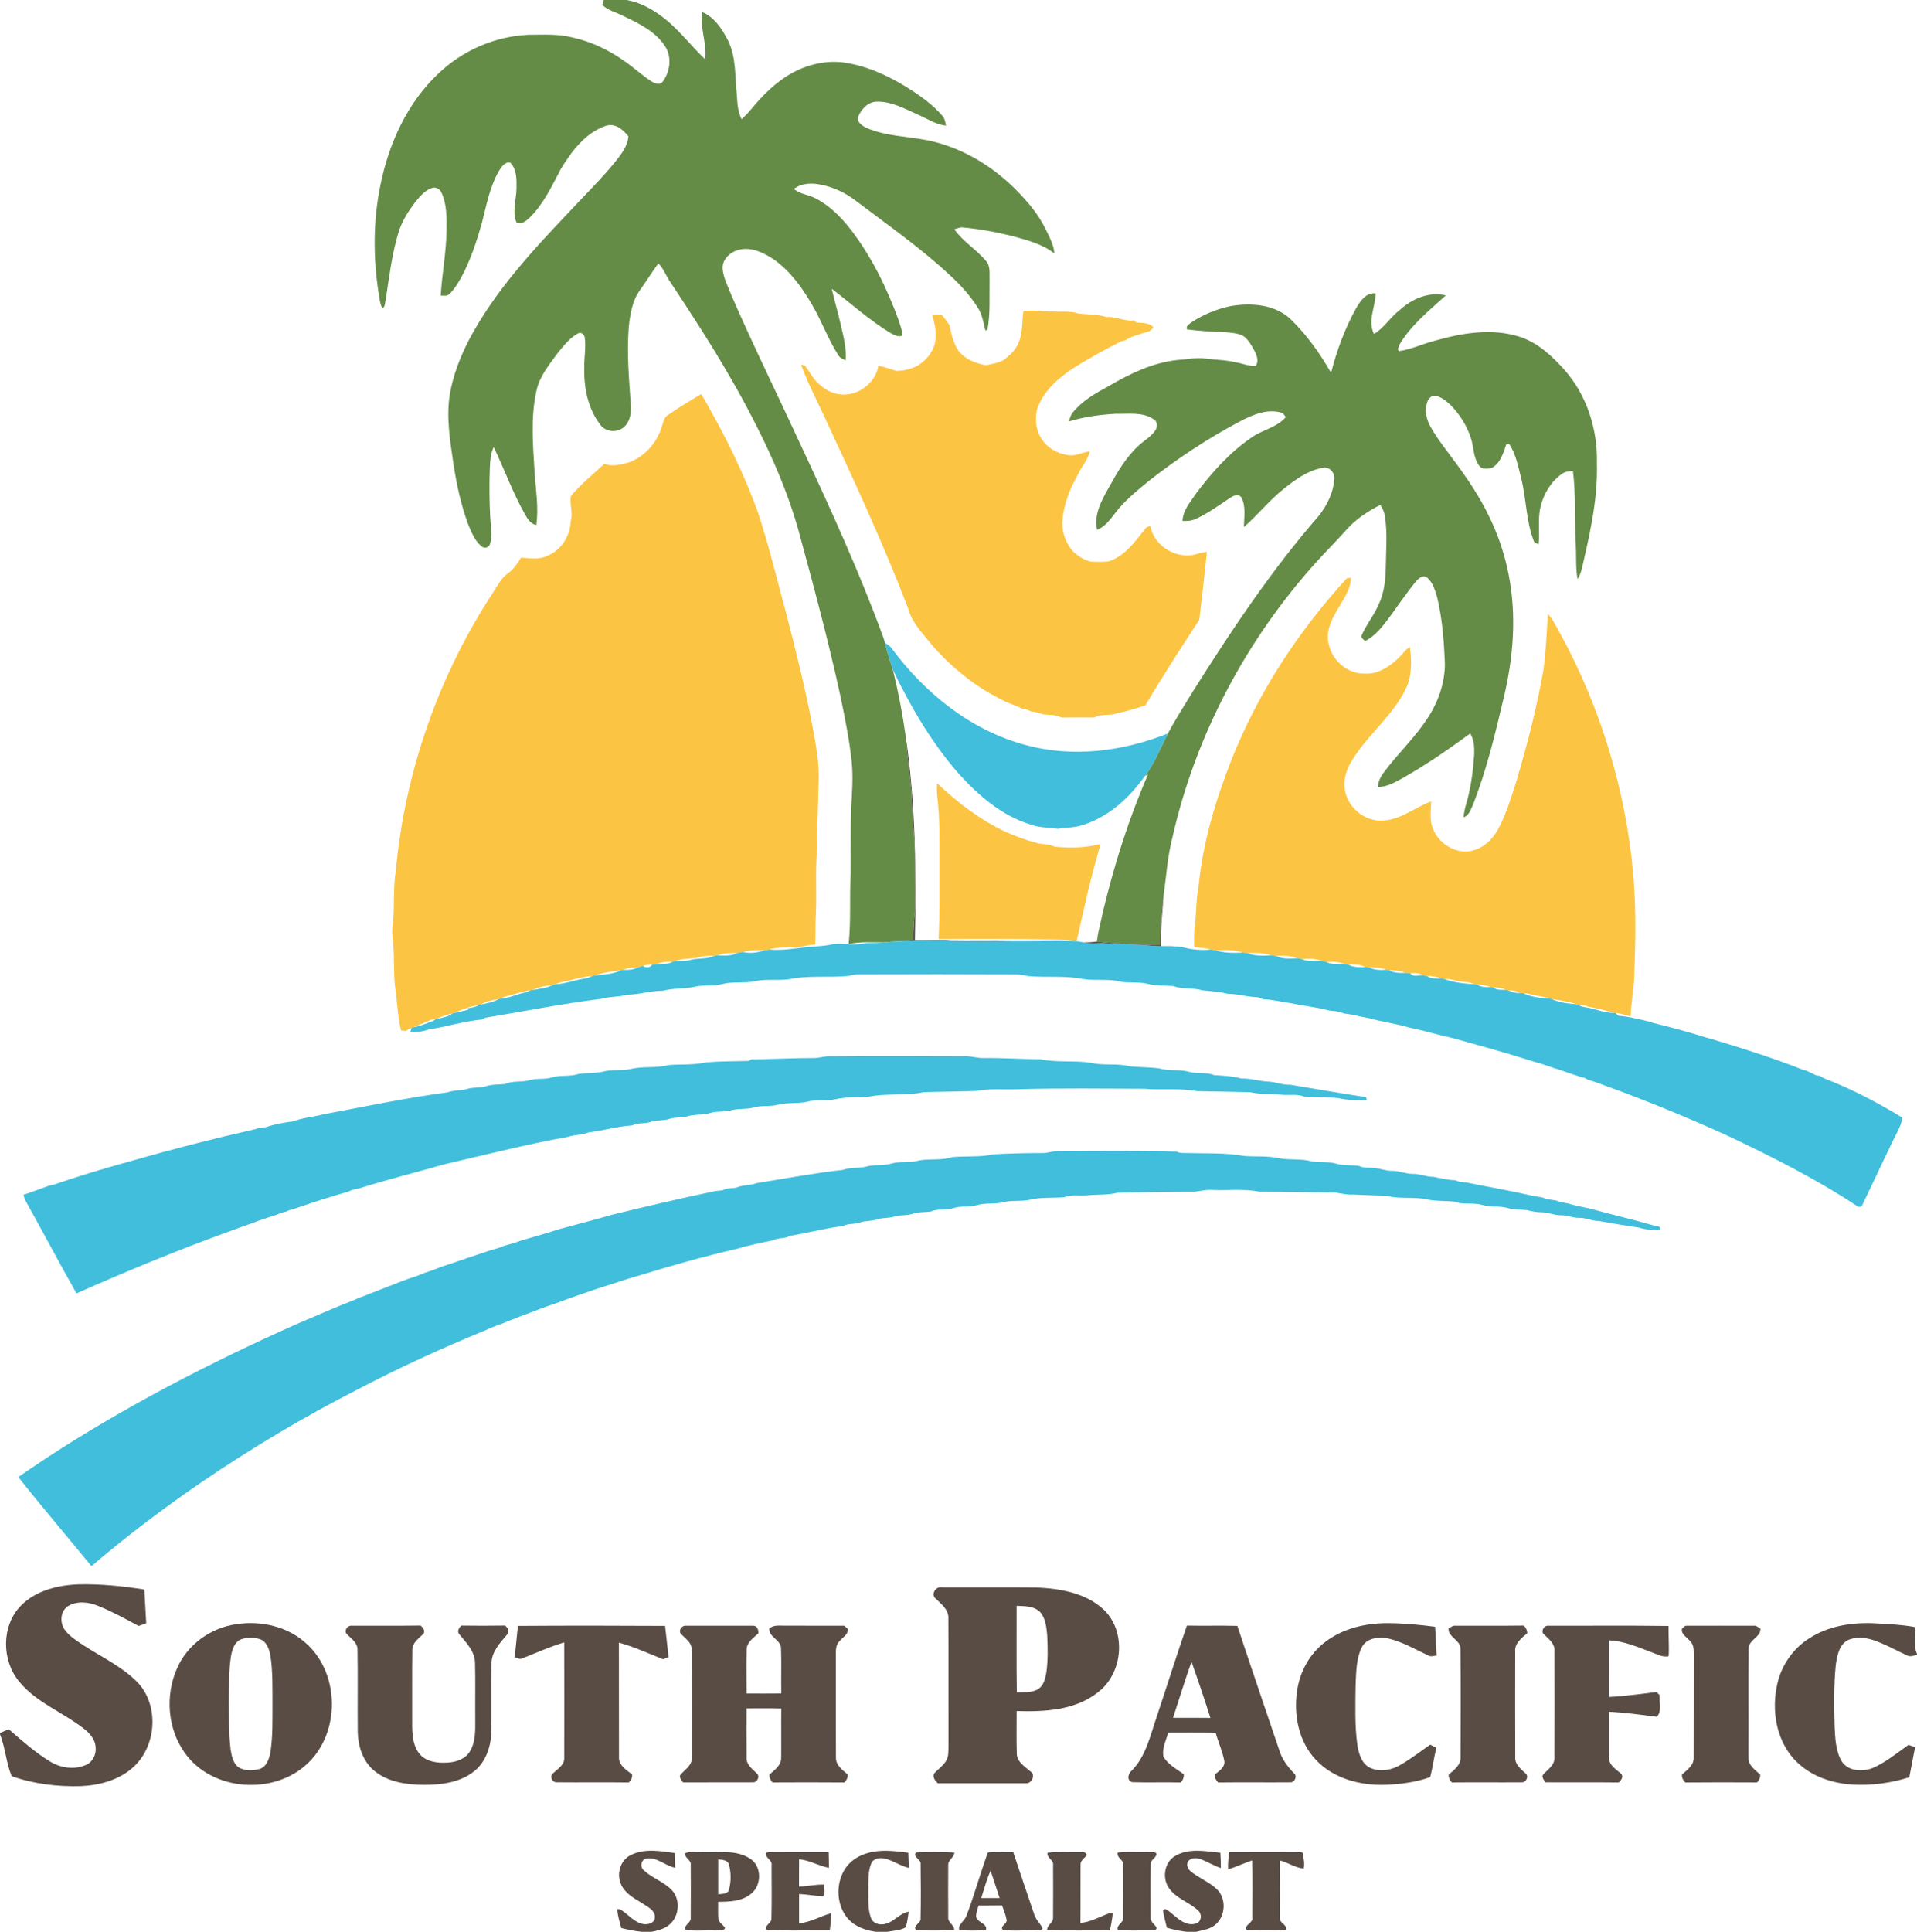
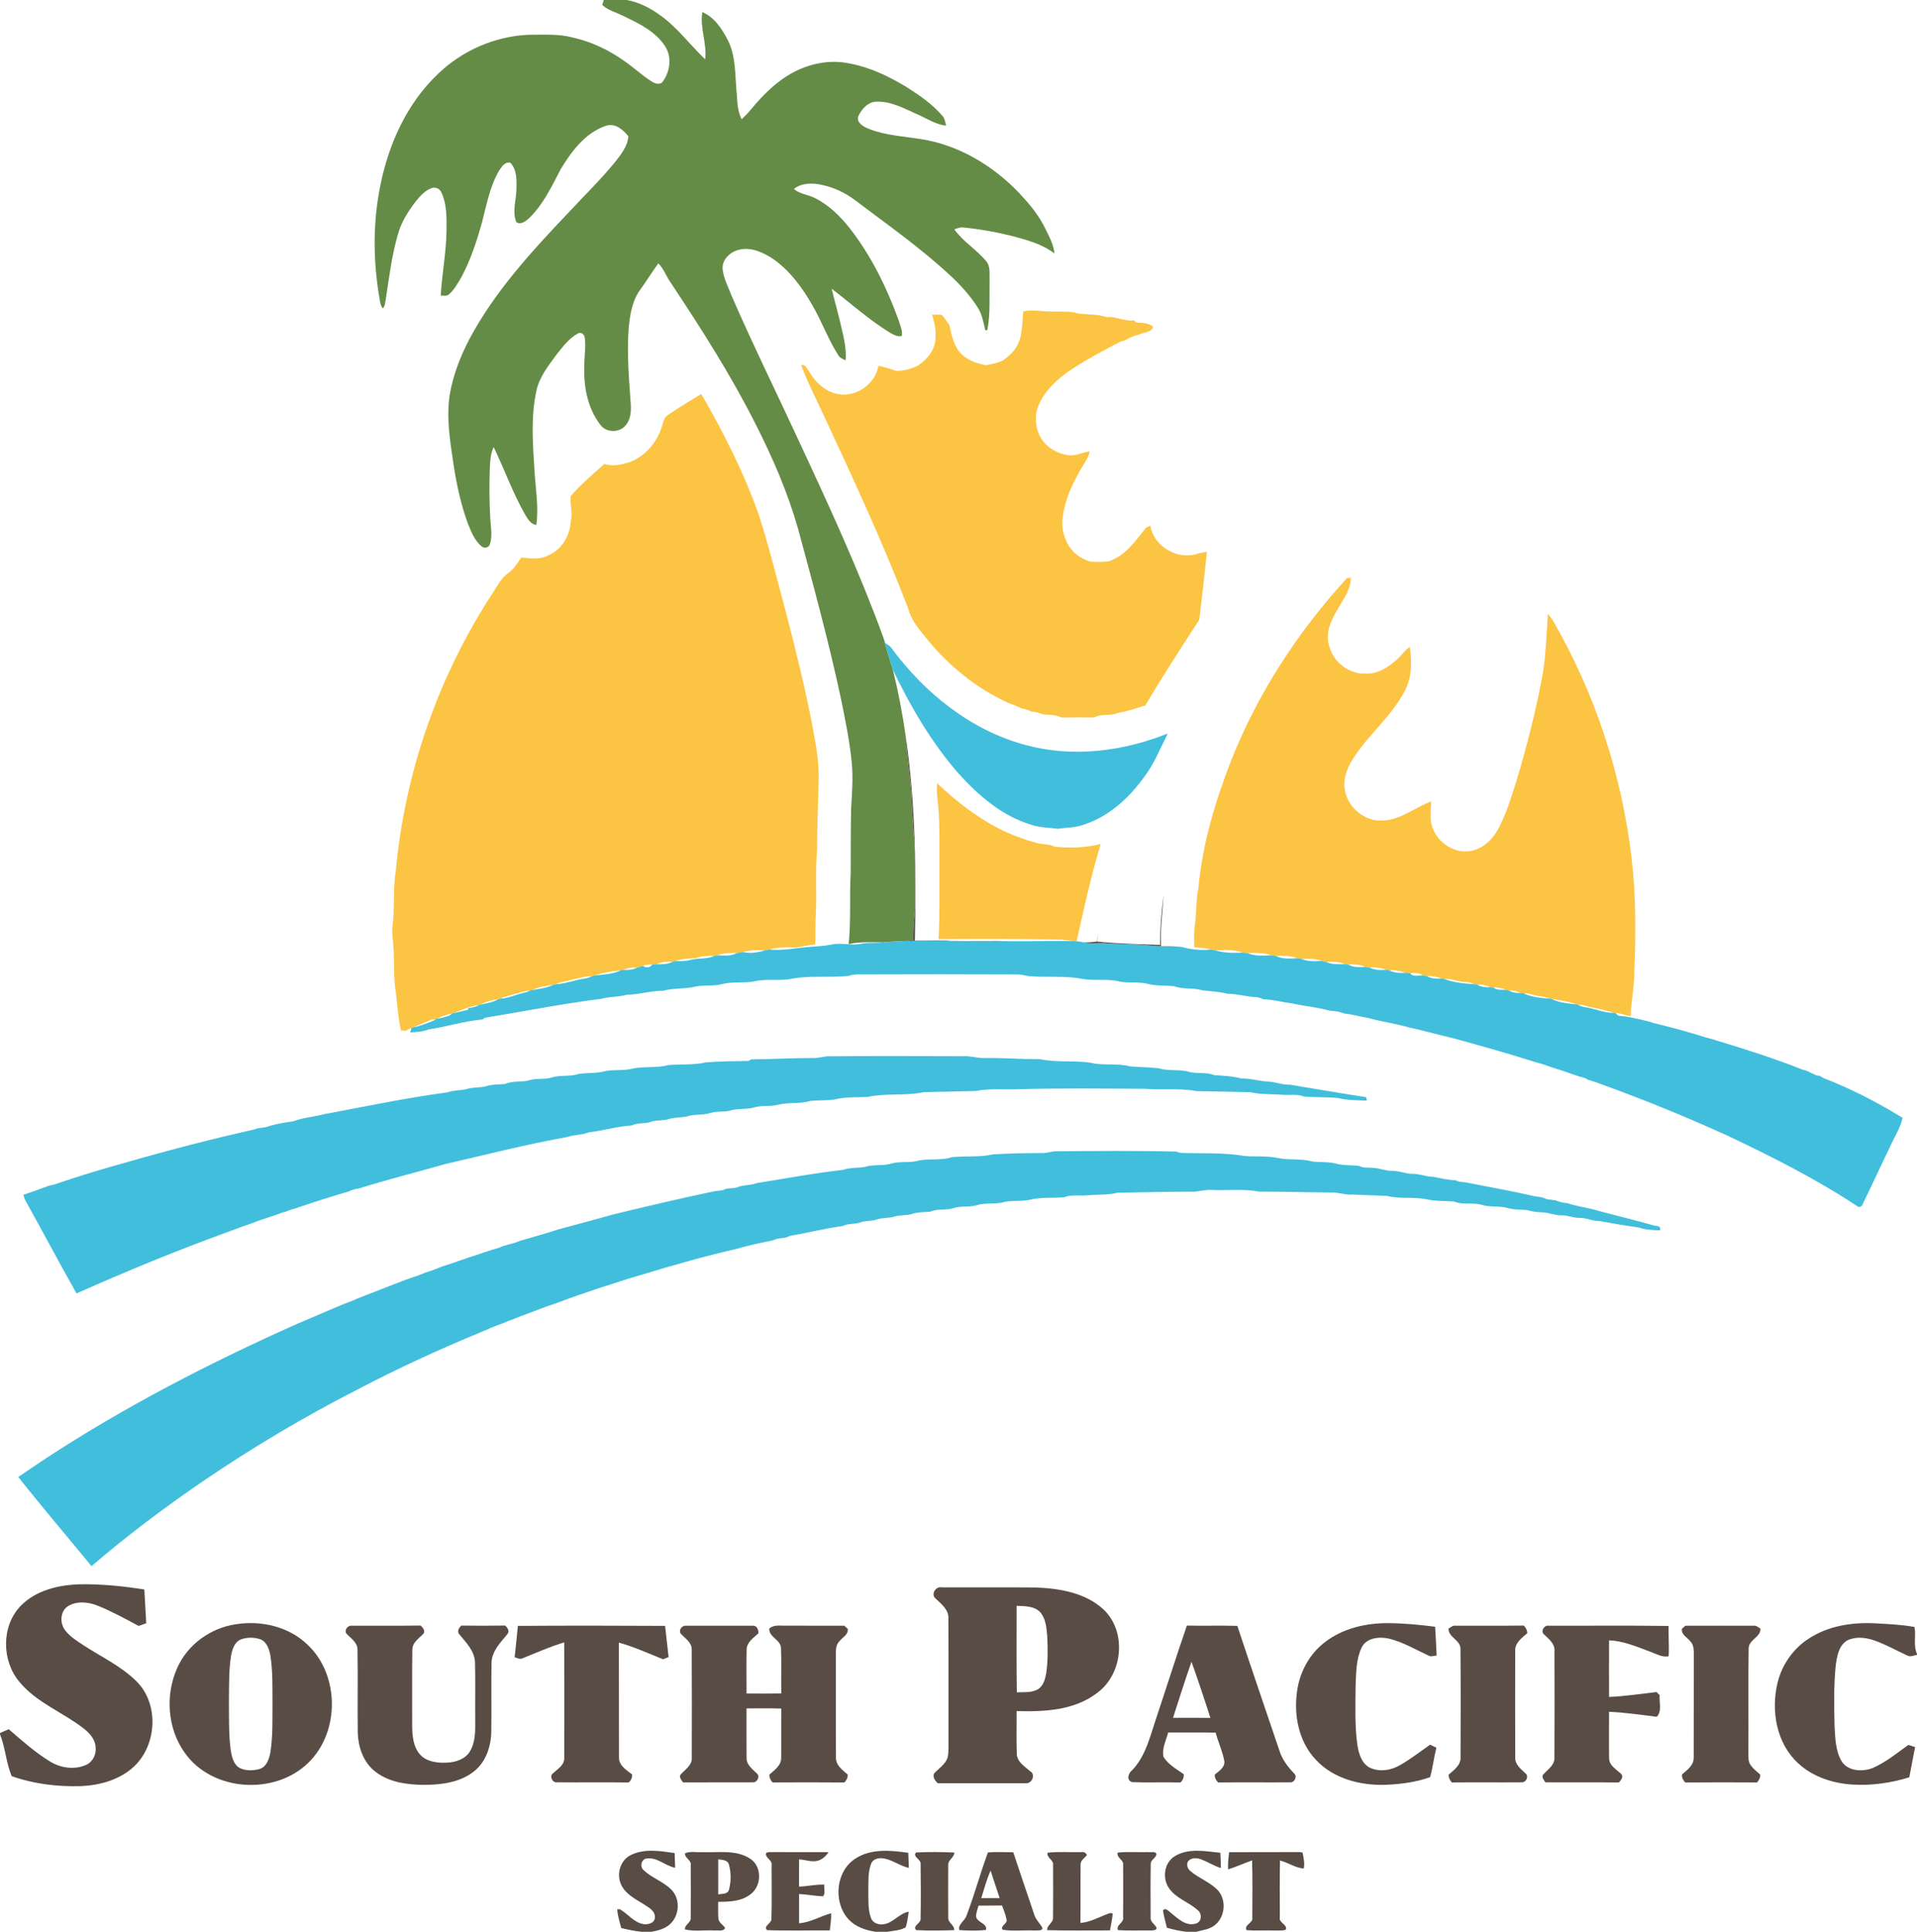
<svg xmlns="http://www.w3.org/2000/svg" width="1067pt" height="1075pt" viewBox="0 0 1067 1075" version="1.1">
  <g id="#648c46ff">
    <path fill="#648c46" opacity="1.00" d=" M 336.06 0.00 L 348.72 0.00 C 355.36 1.10 361.48 4.25 366.92 8.10 C 376.80 14.97 383.91 24.82 392.52 33.04 C 393.58 24.17 389.45 15.56 390.92 6.71 C 397.72 9.61 401.96 16.21 405.21 22.54 C 409.89 32.00 409.02 42.76 410.14 52.96 C 410.38 57.53 410.69 62.20 412.79 66.37 C 414.59 64.66 416.34 62.89 417.93 60.97 C 424.58 52.87 432.19 45.27 441.51 40.28 C 451.04 35.21 462.36 33.02 472.99 35.35 C 484.26 37.46 494.76 42.46 504.48 48.39 C 511.76 52.98 518.99 57.94 524.62 64.54 C 525.94 66.01 526.08 68.08 526.62 69.89 C 520.74 69.35 515.82 65.84 510.53 63.59 C 503.37 60.41 496.11 56.35 488.05 56.57 C 483.14 56.54 479.40 60.79 477.63 64.98 C 476.78 68.21 480.24 70.18 482.69 71.34 C 493.26 75.78 504.92 75.86 516.04 78.01 C 537.19 82.27 556.13 94.62 570.26 110.70 C 574.84 115.70 578.86 121.21 581.86 127.30 C 583.95 131.69 586.53 136.06 586.86 141.02 C 580.17 135.81 571.85 133.66 563.83 131.44 C 554.41 129.11 544.84 127.35 535.18 126.50 C 533.79 126.69 532.49 127.20 531.17 127.59 C 535.99 134.48 543.48 138.79 548.80 145.21 C 551.46 148.16 550.62 152.39 550.81 156.02 C 550.62 165.23 551.31 174.57 549.57 183.67 C 549.29 183.71 548.72 183.78 548.43 183.81 C 547.36 179.39 546.66 174.76 544.05 170.90 C 539.71 164.11 534.19 158.11 528.24 152.70 C 511.85 137.53 493.51 124.70 475.72 111.25 C 470.47 107.32 464.42 104.44 458.00 103.01 C 452.62 101.72 446.48 101.57 441.89 105.14 C 445.29 108.11 450.00 108.27 453.86 110.35 C 461.73 114.35 468.08 120.73 473.45 127.64 C 485.20 142.89 493.74 160.41 500.27 178.45 C 501.05 181.17 502.43 183.99 501.98 186.86 C 499.87 187.71 497.66 186.33 495.80 185.41 C 484.04 178.29 473.81 169.02 462.93 160.69 C 464.54 167.47 466.46 174.18 468.04 180.97 C 469.50 187.39 471.24 193.89 470.66 200.54 C 469.12 199.81 467.39 199.17 466.55 197.58 C 460.91 188.79 457.42 178.86 452.16 169.87 C 446.61 160.14 439.79 150.80 430.57 144.26 C 424.92 140.50 417.97 137.21 411.06 139.05 C 406.24 140.31 401.55 144.69 402.25 150.05 C 402.86 155.28 405.51 159.99 407.33 164.87 C 419.33 192.42 432.63 219.37 445.23 246.64 C 461.84 282.29 478.31 318.07 491.78 355.05 C 493.34 360.99 495.10 366.89 496.99 372.74 C 500.02 385.00 502.39 397.42 504.14 409.92 C 504.85 420.64 506.53 431.27 507.34 441.98 C 507.59 454.02 509.08 465.99 509.25 478.04 C 509.30 487.70 509.59 497.36 509.21 507.02 C 508.60 512.35 508.24 517.70 508.34 523.08 C 506.51 523.30 504.69 523.57 502.87 523.74 C 499.16 523.89 495.46 523.99 491.78 524.39 C 485.31 524.43 478.71 523.88 472.36 525.38 C 473.72 512.29 472.77 499.11 473.49 485.99 C 473.56 473.99 473.45 461.98 473.73 449.98 C 474.21 441.33 474.94 432.64 474.05 424.00 C 472.83 411.86 470.34 399.91 467.91 387.98 C 461.06 356.34 452.58 325.09 444.09 293.86 C 438.39 273.95 430.13 254.85 420.76 236.41 C 406.98 208.96 390.42 183.05 373.45 157.49 C 370.89 153.99 369.56 149.67 366.45 146.57 C 362.88 151.36 359.80 156.48 356.29 161.31 C 351.90 167.27 350.72 174.83 349.97 182.01 C 348.83 196.33 350.07 210.69 351.09 224.98 C 351.33 229.11 351.00 233.76 348.01 236.94 C 344.35 241.09 336.97 240.74 333.91 236.06 C 327.04 227.00 324.82 215.15 325.22 203.99 C 325.10 198.67 326.22 193.34 325.49 188.04 C 325.35 186.11 323.32 184.45 321.51 185.66 C 316.74 188.31 313.38 192.81 310.02 196.98 C 305.45 203.28 300.24 209.55 298.60 217.36 C 295.25 232.29 296.64 247.74 297.56 262.86 C 298.17 272.60 299.91 282.43 298.50 292.16 C 295.52 291.61 293.81 289.03 292.41 286.59 C 285.49 274.50 280.81 261.33 274.80 248.80 C 273.09 252.28 272.82 256.20 272.66 260.02 C 272.29 269.35 272.36 278.70 272.86 288.02 C 273.09 292.90 274.22 297.99 272.71 302.75 C 272.16 304.82 269.51 305.38 268.01 304.01 C 264.14 300.82 262.31 295.93 260.45 291.44 C 256.58 280.86 254.17 269.80 252.47 258.69 C 250.58 245.86 248.34 232.80 250.29 219.84 C 252.08 209.11 256.04 198.84 261.00 189.19 C 275.23 162.30 296.04 139.74 316.86 117.85 C 325.32 108.69 334.34 100.02 342.21 90.33 C 345.60 86.06 349.28 81.52 349.75 75.86 C 346.70 72.07 342.18 68.15 336.93 70.11 C 325.65 74.06 318.07 84.30 312.09 94.14 C 307.07 103.73 302.39 113.83 294.47 121.43 C 292.60 123.09 289.86 125.34 287.35 123.57 C 285.00 117.64 287.36 111.15 287.46 105.02 C 287.53 100.08 287.76 94.28 283.98 90.51 C 281.03 89.93 279.18 92.85 277.79 94.96 C 272.60 103.87 270.78 114.15 268.22 123.99 C 265.29 134.46 261.85 144.89 256.68 154.49 C 254.70 157.80 252.78 161.30 249.84 163.86 C 248.59 164.99 246.79 164.38 245.29 164.51 C 246.01 152.31 248.43 140.23 248.53 127.98 C 248.58 120.98 248.76 113.58 245.67 107.12 C 244.81 104.92 242.21 103.82 240.03 104.75 C 236.39 106.13 233.77 109.21 231.37 112.13 C 227.18 117.60 223.37 123.55 221.53 130.26 C 217.99 142.21 216.58 154.65 214.66 166.93 C 214.22 168.48 214.47 170.54 212.98 171.57 C 211.22 169.13 211.39 165.84 210.71 162.99 C 207.66 143.11 207.65 122.66 211.76 102.93 C 216.41 79.89 226.63 57.27 243.95 40.98 C 257.34 28.10 275.43 20.23 294.00 19.36 C 302.32 19.35 310.80 18.75 318.93 20.92 C 329.12 23.18 338.70 27.74 347.20 33.75 C 352.50 37.33 357.15 41.79 362.54 45.24 C 364.45 46.52 367.55 47.61 369.06 45.17 C 373.00 39.65 374.06 31.67 370.21 25.80 C 364.92 17.50 355.67 13.07 347.08 8.96 C 343.14 6.91 338.53 5.89 335.24 2.76 C 335.47 1.83 335.75 0.91 336.06 0.00 Z" />
-     <path fill="#648c46" opacity="1.00" d=" M 754.70 171.74 C 757.07 167.66 760.27 162.63 765.73 163.28 C 765.52 170.78 761.13 178.55 764.76 185.87 C 770.51 182.38 773.99 176.36 779.32 172.33 C 786.09 166.17 795.54 162.17 804.75 164.39 C 795.47 172.81 785.38 180.88 778.92 191.82 C 778.60 192.85 777.29 194.96 779.02 195.37 C 785.66 194.29 791.84 191.41 798.33 189.69 C 813.53 185.35 830.03 182.51 845.47 187.29 C 855.80 190.49 863.88 198.13 870.94 206.00 C 883.37 220.15 889.36 239.27 888.84 257.97 C 889.37 276.61 885.40 294.98 881.24 313.04 C 880.55 316.23 879.87 319.50 878.04 322.26 C 876.84 315.23 877.55 308.08 876.92 301.00 C 876.42 288.03 877.11 275.00 875.49 262.08 C 873.42 262.28 871.23 262.34 869.50 263.63 C 863.27 267.89 859.16 274.80 857.45 282.07 C 855.76 288.90 857.22 295.96 856.36 302.88 C 855.77 302.60 854.58 302.02 853.98 301.74 C 849.33 290.41 849.66 277.82 846.66 266.05 C 844.99 259.57 843.77 252.71 840.01 247.04 C 839.61 247.10 838.81 247.21 838.41 247.26 C 836.75 252.04 835.27 257.53 830.56 260.27 C 828.22 260.99 824.78 261.41 823.23 259.04 C 819.99 254.67 820.36 248.92 818.75 243.94 C 816.47 236.83 812.35 230.31 807.04 225.06 C 804.73 223.02 802.18 220.81 799.04 220.33 C 796.31 219.80 794.49 222.57 794.09 224.91 C 792.82 229.43 794.30 234.16 796.57 238.10 C 800.30 244.61 805.05 250.45 809.46 256.49 C 816.89 266.46 823.86 276.85 829.21 288.10 C 835.58 301.24 839.65 315.47 841.30 329.97 C 843.70 350.26 841.34 370.85 836.42 390.60 C 831.95 409.63 827.25 428.69 820.22 446.95 C 818.83 449.84 818.00 453.70 814.58 454.84 C 814.89 452.25 815.37 449.68 816.12 447.19 C 818.76 438.33 819.89 429.10 820.53 419.90 C 820.70 415.89 820.45 411.67 818.34 408.15 C 806.28 416.98 793.95 425.48 780.96 432.88 C 776.58 435.23 772.11 438.01 766.96 437.90 C 767.08 433.17 770.46 429.62 773.15 426.07 C 780.27 417.23 788.41 409.18 794.60 399.61 C 800.56 390.58 804.28 379.92 804.23 369.04 C 803.70 356.67 802.80 344.22 799.86 332.16 C 798.70 328.43 797.57 324.28 794.54 321.60 C 792.12 319.42 789.38 321.97 787.83 323.87 C 783.01 329.84 778.71 336.21 774.16 342.38 C 770.16 347.83 766.00 353.55 759.86 356.73 C 758.89 355.73 756.97 354.85 758.06 353.21 C 760.52 347.53 764.58 342.70 767.06 337.01 C 770.47 330.22 771.29 322.52 771.33 315.03 C 771.50 305.68 772.30 296.25 770.81 286.97 C 770.50 284.78 769.43 282.82 768.34 280.95 C 761.43 284.48 754.78 288.74 749.60 294.60 C 744.28 300.63 738.53 306.24 733.17 312.22 C 693.71 355.76 665.19 409.38 652.39 466.80 C 649.78 476.98 649.18 487.50 647.70 497.87 C 646.42 507.12 645.68 516.47 645.77 525.82 C 634.05 525.35 622.33 525.20 610.65 523.93 C 610.77 522.59 610.92 521.25 611.09 519.93 C 617.57 489.50 626.59 459.55 638.94 430.98 L 637.29 431.75 C 642.34 425.14 645.36 417.34 649.11 410.00 C 653.52 401.29 658.92 393.13 663.95 384.78 C 685.34 350.85 707.65 317.31 734.05 287.03 C 738.60 281.27 742.05 274.30 742.67 266.92 C 743.25 263.20 739.94 259.35 736.06 260.38 C 727.97 261.83 721.09 266.80 714.81 271.82 C 706.60 278.22 700.16 286.53 692.31 293.30 C 692.46 287.89 693.55 282.04 691.03 276.98 C 689.61 274.65 686.60 275.72 684.82 276.95 C 678.64 281.07 672.59 285.48 665.83 288.63 C 663.46 289.84 660.78 289.96 658.18 289.87 C 658.43 283.92 662.59 279.33 665.73 274.62 C 674.48 262.95 684.39 251.83 696.50 243.54 C 702.57 239.13 710.67 237.98 715.70 232.08 C 715.27 231.53 714.42 230.43 714.00 229.89 C 705.97 227.06 697.65 230.65 690.52 234.30 C 672.36 243.87 655.18 255.25 639.06 267.93 C 632.52 273.35 625.80 278.73 620.65 285.56 C 617.86 289.15 615.06 293.10 610.66 294.82 C 608.67 286.40 613.18 278.39 617.17 271.30 C 621.82 262.90 626.72 254.38 633.88 247.84 C 636.97 244.95 640.94 242.91 643.21 239.22 C 644.34 237.30 644.19 234.21 641.92 233.19 C 635.73 229.08 628.01 230.48 621.02 230.25 C 612.22 230.77 603.42 231.93 594.98 234.51 C 595.48 232.71 595.97 230.83 597.23 229.39 C 602.47 222.96 609.81 218.82 616.98 214.92 C 628.73 208.05 641.33 201.90 655.02 200.37 C 660.29 200.05 665.56 198.85 670.85 199.53 C 676.55 200.27 682.35 200.28 687.96 201.66 C 691.64 202.24 695.22 203.98 699.02 203.51 C 700.66 201.07 699.62 197.96 698.41 195.58 C 696.85 192.61 695.16 189.55 692.58 187.34 C 689.45 185.33 685.58 185.21 681.99 184.86 C 674.86 184.54 667.69 184.28 660.63 183.26 C 659.96 181.36 662.08 180.28 663.29 179.29 C 669.87 174.93 677.34 171.94 685.05 170.30 C 696.49 168.40 709.51 169.30 718.38 177.62 C 727.34 186.34 734.67 196.65 740.87 207.48 C 744.04 195.08 748.50 182.95 754.70 171.74 Z" />
  </g>
  <g id="#fcc443ff">
    <path fill="#fcc443" opacity="1.00" d=" M 569.59 173.22 C 575.05 172.14 580.59 173.52 586.09 173.33 C 590.74 173.65 595.53 172.90 600.03 174.45 C 605.37 175.07 610.81 174.79 615.98 176.46 C 621.21 175.94 625.87 178.99 631.12 178.27 C 631.45 178.57 632.11 179.17 632.44 179.47 C 635.73 179.72 639.30 179.52 641.90 181.92 C 640.56 185.29 636.72 184.64 634.07 186.17 C 631.28 186.80 628.54 187.85 626.17 189.46 C 625.63 189.58 624.57 189.81 624.04 189.93 C 614.85 194.58 605.80 199.55 597.09 205.06 C 588.75 210.63 580.64 217.75 577.33 227.53 C 575.52 234.24 576.97 242.04 581.97 247.07 C 585.35 250.62 590.05 252.71 594.88 253.32 C 598.95 253.86 602.61 251.60 606.58 251.18 C 605.48 255.95 602.02 259.62 600.01 263.98 C 595.29 272.26 591.72 281.39 591.26 290.99 C 591.28 297.00 593.56 303.00 597.73 307.36 C 600.45 309.73 603.58 311.64 607.10 312.52 C 610.38 312.68 613.69 312.77 616.96 312.41 C 626.31 309.44 632.05 300.95 637.86 293.64 C 638.47 293.36 639.68 292.80 640.29 292.52 C 642.07 304.20 655.90 312.08 666.91 308.01 C 668.50 307.63 670.12 307.32 671.76 307.09 C 670.47 319.71 669.03 332.36 667.51 344.90 C 657.26 360.63 647.02 376.40 637.47 392.57 C 632.39 394.12 627.36 395.85 622.13 396.76 C 617.99 398.56 613.09 396.91 609.08 399.27 C 602.98 399.23 596.89 399.18 590.80 399.29 C 587.76 397.68 584.26 397.80 580.94 397.58 C 578.63 396.87 576.36 395.98 573.90 395.92 C 572.27 395.07 570.52 394.45 568.70 394.24 C 566.15 393.01 563.54 391.93 560.87 391.00 C 552.15 386.90 543.81 381.93 536.35 375.81 C 528.51 369.60 521.42 362.54 515.24 354.69 C 511.17 349.79 506.98 344.75 505.43 338.42 C 491.45 301.95 474.93 266.53 458.49 231.12 C 454.18 221.80 449.37 212.64 445.88 202.98 C 446.42 203.08 447.50 203.28 448.03 203.38 C 450.02 206.12 451.66 209.10 453.84 211.71 C 457.53 215.80 462.43 219.08 468.04 219.51 C 477.67 220.48 487.37 213.08 488.94 203.53 C 492.32 204.27 495.64 205.30 498.92 206.40 C 503.04 206.39 507.15 205.34 510.83 203.49 C 516.40 199.89 521.08 193.87 520.70 186.94 C 521.04 182.88 519.87 178.99 518.82 175.12 C 520.54 175.11 522.28 175.04 524.02 175.19 C 525.80 176.69 526.80 178.97 528.39 180.70 C 529.43 185.84 530.63 191.03 533.64 195.43 C 537.45 200.07 543.21 202.30 548.98 203.26 C 552.22 202.49 555.60 202.02 558.56 200.37 C 561.39 198.23 564.19 195.86 565.94 192.71 C 569.36 186.81 568.72 179.75 569.59 173.22 Z" />
    <path fill="#fcc443" opacity="1.00" d=" M 371.98 230.80 C 377.92 226.71 384.12 222.97 390.32 219.27 C 402.70 240.54 413.86 262.63 422.11 285.85 C 428.11 304.01 432.50 322.65 437.54 341.10 C 443.00 361.95 448.12 382.90 452.21 404.07 C 454.04 413.95 455.95 423.92 455.68 434.02 C 455.28 447.02 454.83 460.03 454.78 473.04 C 453.68 484.66 454.62 496.36 454.11 508.01 C 453.77 513.86 453.96 519.72 453.76 525.57 C 450.18 525.82 446.70 526.72 443.18 527.32 C 438.14 527.13 432.97 526.91 428.09 528.39 C 427.24 528.55 426.41 528.73 425.58 528.91 C 421.52 528.43 417.42 528.73 413.48 529.77 C 412.35 530.01 411.20 530.21 410.07 530.38 C 406.41 530.21 402.68 530.36 399.19 531.59 C 398.77 531.69 397.92 531.89 397.50 531.98 C 394.22 531.78 390.87 531.87 387.77 533.08 C 383.76 533.58 379.58 533.28 375.76 534.82 C 375.42 534.92 374.74 535.11 374.41 535.20 C 371.36 535.06 368.25 535.23 365.46 536.56 C 364.86 536.62 363.65 536.73 363.04 536.78 C 361.29 536.68 359.51 536.80 357.88 537.48 C 356.76 537.84 355.63 538.19 354.52 538.55 C 351.89 538.20 349.29 538.66 346.89 539.71 C 346.58 539.76 345.98 539.86 345.67 539.91 C 340.76 540.52 335.72 541.17 331.06 542.84 C 330.69 542.93 329.96 543.11 329.59 543.20 C 325.66 543.20 321.92 544.53 318.09 545.26 C 315.19 546.13 312.05 546.25 309.34 547.70 C 308.99 547.79 308.29 547.98 307.93 548.07 C 304.04 548.57 299.96 549.06 296.44 550.90 C 296.13 550.95 295.52 551.04 295.21 551.09 C 291.60 551.47 288.18 552.73 284.69 553.65 C 282.74 554.35 280.48 554.34 278.85 555.76 C 278.53 555.81 277.89 555.90 277.57 555.95 C 274.18 556.51 270.59 557.06 267.68 559.03 C 267.42 559.08 266.88 559.19 266.61 559.24 C 261.73 559.91 257.13 561.89 252.59 563.71 C 252.39 563.76 252.00 563.86 251.80 563.91 C 248.83 564.59 245.90 565.51 243.18 566.90 C 243.00 566.98 242.64 567.14 242.46 567.22 C 241.82 567.27 240.55 567.38 239.91 567.43 C 237.21 568.73 234.46 569.90 231.66 570.95 C 231.31 571.12 230.61 571.45 230.27 571.62 C 229.96 571.73 229.35 571.95 229.05 572.06 C 227.93 572.43 226.89 572.96 225.94 573.66 C 225.03 573.60 224.12 573.51 223.21 573.41 C 221.28 565.44 221.13 557.12 219.88 549.02 C 218.89 540.00 219.71 530.88 218.52 521.89 C 218.12 518.60 218.40 515.29 218.84 512.03 C 219.61 502.87 218.81 493.59 220.32 484.48 C 225.38 429.46 244.18 375.73 274.54 329.55 C 276.97 325.76 279.07 321.53 282.89 318.90 C 285.96 316.67 288.04 313.44 290.06 310.30 C 294.96 310.63 300.22 311.59 304.79 309.24 C 312.43 306.09 317.37 298.21 317.66 290.05 C 319.00 285.39 317.00 280.61 317.71 276.02 C 323.33 269.48 330.01 263.90 336.40 258.13 C 340.81 259.74 345.43 258.64 349.79 257.39 C 359.19 254.15 366.24 245.68 368.74 236.17 C 369.33 234.13 369.99 231.92 371.98 230.80 Z" />
    <path fill="#fcc443" opacity="1.00" d=" M 749.69 321.73 C 750.23 321.67 751.33 321.55 751.88 321.50 C 751.94 328.04 747.67 333.38 744.65 338.84 C 741.06 344.77 737.51 352.03 739.73 359.05 C 741.73 368.10 750.74 375.30 760.07 374.85 C 767.15 375.19 773.44 370.92 778.35 366.22 C 780.54 364.25 782.07 361.50 784.71 360.07 C 785.85 367.88 785.94 376.32 782.33 383.56 C 774.63 399.35 759.71 409.99 751.28 425.30 C 749.27 429.21 747.93 433.61 748.34 438.04 C 749.16 448.64 759.33 457.52 769.98 456.60 C 779.87 456.10 787.64 449.24 796.58 445.96 C 796.52 449.30 796.12 452.64 796.34 455.99 C 797.17 467.21 809.18 476.41 820.22 473.16 C 826.92 471.27 831.86 465.82 834.74 459.67 C 838.74 451.83 841.23 443.35 843.94 435.00 C 850.01 414.65 855.30 394.03 859.02 373.11 C 860.46 362.67 860.88 352.15 861.52 341.64 C 862.43 342.66 863.34 343.71 864.10 344.88 C 887.73 385.61 902.83 431.28 908.19 478.05 C 910.62 498.60 910.51 519.39 909.69 540.05 C 909.73 548.63 907.93 557.06 907.54 565.62 C 904.77 564.88 902.06 563.86 899.18 563.72 L 898.41 563.64 C 893.69 562.24 888.88 561.02 884.02 560.22 C 882.21 559.39 880.21 559.12 878.25 559.13 C 878.07 559.07 877.71 558.94 877.53 558.88 C 873.06 557.27 868.26 556.66 863.59 555.86 C 863.29 555.83 862.68 555.77 862.37 555.74 C 859.51 554.28 856.22 554.54 853.22 553.61 C 851.51 553.09 849.75 552.73 847.98 552.72 C 847.34 552.66 846.73 552.61 846.13 552.57 C 844.16 551.43 841.91 551.08 839.67 551.19 C 839.33 551.09 838.64 550.89 838.30 550.79 C 836.01 549.86 833.56 549.44 831.10 549.46 C 830.72 549.44 829.95 549.39 829.57 549.36 C 827.26 548.30 824.76 547.72 822.22 547.93 C 821.84 547.87 821.06 547.77 820.68 547.71 C 819.20 547.14 817.70 546.50 816.10 546.49 C 811.96 546.56 808.13 544.47 803.97 544.82 C 803.56 544.74 802.75 544.60 802.34 544.52 C 799.76 543.53 797.00 543.03 794.24 543.16 C 793.64 543.07 792.46 542.89 791.87 542.80 C 789.90 541.25 787.27 541.39 784.93 541.58 C 784.28 541.53 782.98 541.41 782.33 541.36 C 779.44 540.29 776.37 539.68 773.29 539.97 C 772.90 539.89 772.14 539.73 771.76 539.65 C 768.71 538.53 765.45 538.21 762.22 538.36 C 761.41 538.27 760.61 538.21 759.83 538.16 C 756.96 536.40 753.54 536.73 750.34 536.73 C 749.89 536.67 749.00 536.57 748.56 536.52 C 745.30 535.14 741.72 534.97 738.25 535.33 C 737.40 535.12 736.57 534.91 735.74 534.71 C 732.16 533.38 728.28 533.36 724.53 533.72 C 723.98 533.60 722.86 533.35 722.31 533.23 C 718.43 531.93 714.32 531.60 710.27 532.05 C 709.42 531.88 708.58 531.72 707.76 531.57 C 703.43 530.16 698.81 530.19 694.31 530.40 C 693.45 530.28 692.59 530.17 691.75 530.09 C 686.90 528.34 681.64 528.59 676.58 528.89 C 675.72 528.72 674.87 528.56 674.03 528.40 C 670.99 527.53 667.82 527.34 664.70 527.11 C 664.66 523.40 664.51 519.68 664.92 516.00 C 666.01 508.72 665.57 501.28 667.04 494.05 C 669.29 469.56 676.43 445.78 685.36 422.96 C 700.18 385.54 722.57 351.38 749.69 321.73 Z" />
    <path fill="#fcc443" opacity="1.00" d=" M 521.59 435.88 C 533.21 446.84 546.08 456.70 560.69 463.35 C 565.55 465.36 570.44 467.34 575.57 468.60 C 579.24 470.16 583.46 469.33 587.04 471.17 C 595.61 471.98 604.29 471.86 612.64 469.63 C 607.26 487.44 603.31 505.65 599.24 523.79 L 598.18 523.76 L 597.38 523.74 C 593.95 523.23 590.51 522.72 587.04 522.78 C 565.49 522.44 543.94 522.39 522.40 522.59 C 523.13 508.39 522.80 494.16 522.87 479.95 C 522.80 467.59 523.23 455.19 521.63 442.90 C 521.33 440.57 521.43 438.21 521.59 435.88 Z" />
  </g>
  <g id="#41bedcff">
    <path fill="#41bedc" opacity="1.00" d=" M 491.78 355.05 C 492.12 356.00 492.47 356.96 492.82 357.92 C 494.03 358.64 495.31 359.37 496.14 360.56 C 514.64 385.69 540.48 406.53 571.01 414.62 C 597.06 421.70 625.07 418.15 649.88 408.19 L 649.11 410.00 C 645.36 417.34 642.34 425.14 637.29 431.75 C 628.79 443.78 617.30 454.42 603.03 458.96 C 598.54 460.69 593.65 460.39 588.97 461.20 C 583.98 460.51 578.83 460.65 574.03 458.97 C 557.85 454.16 544.67 442.75 533.54 430.47 C 518.50 413.23 506.84 393.31 496.99 372.74 C 495.10 366.89 493.34 360.99 491.78 355.05 Z" />
    <path fill="#41bedc" opacity="1.00" d=" M 491.78 524.39 C 495.46 523.99 499.16 523.89 502.87 523.74 C 511.89 523.44 520.94 523.25 529.96 523.78 C 541.01 523.88 552.05 523.79 563.10 523.77 C 574.53 523.91 585.95 523.42 597.38 523.74 L 598.18 523.76 L 599.24 523.79 C 600.58 523.91 601.91 524.12 603.25 524.42 C 607.46 525.46 611.79 524.52 616.06 524.92 C 623.90 525.59 631.79 525.19 639.61 526.12 C 645.73 526.81 651.90 526.44 658.03 527.02 C 663.23 528.48 668.65 528.93 674.03 528.40 C 674.87 528.56 675.72 528.72 676.58 528.89 C 681.49 530.38 686.67 530.34 691.75 530.09 C 692.59 530.17 693.45 530.28 694.31 530.40 C 698.57 532.12 703.26 531.83 707.76 531.57 C 708.58 531.72 709.42 531.88 710.27 532.05 C 714.03 533.82 718.27 533.40 722.31 533.23 C 722.86 533.35 723.98 533.60 724.53 533.72 C 728.10 535.11 731.98 534.94 735.74 534.71 C 736.57 534.91 737.40 535.12 738.25 535.33 C 741.48 536.82 745.09 536.59 748.56 536.52 C 749.00 536.57 749.89 536.67 750.34 536.73 C 753.22 538.39 756.61 538.22 759.83 538.16 C 760.61 538.21 761.41 538.27 762.22 538.36 C 765.15 539.97 768.52 539.84 771.76 539.65 C 772.14 539.73 772.90 539.89 773.29 539.97 C 776.07 541.51 779.24 541.47 782.33 541.36 C 782.98 541.41 784.28 541.53 784.93 541.58 C 786.49 543.80 789.58 542.68 791.87 542.80 C 792.46 542.89 793.64 543.07 794.24 543.16 C 796.66 544.71 799.57 544.62 802.34 544.52 C 802.75 544.60 803.56 544.74 803.97 544.82 C 809.26 546.81 815.06 547.31 820.68 547.71 C 821.06 547.77 821.84 547.87 822.22 547.93 C 824.43 549.33 827.02 549.45 829.57 549.36 C 829.95 549.39 830.72 549.44 831.10 549.46 C 833.15 551.15 835.85 550.74 838.30 550.79 C 838.64 550.89 839.33 551.09 839.67 551.19 C 841.66 552.26 843.86 552.68 846.13 552.57 C 846.73 552.61 847.34 552.66 847.98 552.72 C 852.35 554.96 857.53 555.27 862.37 555.74 C 862.68 555.77 863.29 555.83 863.59 555.86 C 867.83 558.00 872.84 558.43 877.53 558.88 C 877.71 558.94 878.07 559.07 878.25 559.13 C 879.76 559.97 881.44 560.42 883.17 560.64 C 888.27 561.49 893.15 563.77 898.41 563.64 L 899.18 563.72 C 899.56 564.09 900.33 564.82 900.71 565.19 C 903.06 565.45 905.43 565.70 907.77 566.18 C 912.06 567.07 916.39 567.97 920.58 569.33 C 930.29 571.70 939.97 574.28 949.50 577.32 C 951.39 577.79 953.29 578.30 955.15 578.94 C 971.33 583.78 987.45 588.96 1003.17 595.17 C 1003.69 595.31 1004.74 595.60 1005.27 595.74 C 1007.12 596.63 1009.02 597.44 1010.87 598.38 C 1011.42 598.46 1012.50 598.64 1013.04 598.73 C 1013.54 599.05 1014.55 599.67 1015.06 599.98 C 1030.37 605.85 1044.98 613.47 1058.95 622.02 C 1057.87 627.76 1054.36 632.60 1052.13 637.91 C 1046.94 648.49 1042.05 659.22 1036.89 669.81 C 1036.39 671.54 1034.69 672.29 1033.32 670.92 C 1010.47 655.89 985.98 643.55 961.29 631.86 C 938.90 621.72 916.15 612.35 893.03 603.99 C 890.04 602.85 887.03 601.75 883.96 600.90 C 883.49 600.64 882.56 600.13 882.10 599.88 C 877.96 598.87 874.01 597.27 869.98 595.97 C 868.20 595.35 866.41 594.79 864.63 594.25 C 862.39 593.41 860.10 592.75 857.87 591.95 C 854.98 591.24 852.17 590.25 849.34 589.41 C 835.84 585.18 822.18 581.43 808.56 577.65 C 800.66 575.97 792.95 573.51 785.02 571.96 C 777.32 569.69 769.32 568.63 761.60 566.50 C 757.08 565.82 752.72 564.38 748.16 564.01 C 745.52 562.80 742.62 562.64 739.80 562.35 C 733.04 560.41 725.90 559.91 719.03 558.32 C 713.73 557.70 708.57 556.20 703.21 556.07 C 701.89 555.52 700.57 554.91 699.12 554.87 C 693.80 554.70 688.70 553.01 683.36 553.04 C 678.72 551.83 673.96 551.66 669.23 551.09 C 664.02 549.48 658.33 550.71 653.22 548.74 C 648.35 548.33 643.39 548.73 638.63 547.45 C 633.64 546.22 628.45 547.18 623.44 546.25 C 616.74 544.50 609.73 545.87 602.94 544.82 C 592.92 542.77 582.62 544.08 572.49 543.19 C 570.34 542.78 568.19 542.23 565.99 542.26 C 536.66 542.11 507.33 542.15 478.00 542.24 C 476.05 542.21 474.12 542.46 472.28 543.09 C 461.21 544.16 449.95 542.63 439.02 544.94 C 432.62 545.79 426.05 544.60 419.73 546.12 C 413.79 547.30 407.61 546.07 401.72 547.66 C 396.97 548.95 391.98 547.95 387.20 548.99 C 381.23 550.47 374.96 549.69 369.03 551.34 C 362.22 551.28 355.73 553.50 348.94 553.54 C 344.28 554.92 339.34 554.44 334.69 555.82 C 313.02 558.51 291.55 562.82 269.99 566.36 C 269.62 566.60 268.87 567.07 268.49 567.31 C 258.41 568.18 248.69 571.38 238.68 572.82 C 235.38 574.13 231.80 574.30 228.30 574.51 C 228.49 573.90 228.86 572.68 229.05 572.06 C 229.35 571.95 229.96 571.73 230.27 571.62 C 234.02 571.02 237.47 569.37 241.03 568.13 C 241.38 567.90 242.10 567.45 242.46 567.22 C 242.64 567.14 243.00 566.98 243.18 566.90 C 243.77 566.79 244.93 566.59 245.51 566.49 C 247.69 565.87 250.09 565.55 251.80 563.91 C 252.00 563.86 252.39 563.76 252.59 563.71 C 255.32 563.24 257.99 562.47 260.70 561.90 L 260.27 561.13 C 262.44 560.72 264.71 560.48 266.61 559.24 C 266.88 559.19 267.42 559.08 267.68 559.03 C 271.03 558.25 274.56 557.70 277.57 555.95 C 277.89 555.90 278.53 555.81 278.85 555.76 C 283.72 555.28 288.18 553.06 292.95 552.14 C 293.73 551.86 294.49 551.51 295.21 551.09 C 295.52 551.04 296.13 550.95 296.44 550.90 C 300.32 550.30 304.34 549.76 307.93 548.07 C 308.29 547.98 308.99 547.79 309.34 547.70 C 314.63 547.42 319.64 545.46 324.85 544.62 C 326.50 544.43 328.09 543.90 329.59 543.20 C 329.96 543.11 330.69 542.93 331.06 542.84 C 335.94 542.25 341.22 542.16 345.67 539.91 C 345.98 539.86 346.58 539.76 346.89 539.71 C 349.48 539.84 352.14 539.73 354.52 538.55 C 355.63 538.19 356.76 537.84 357.88 537.48 C 359.39 538.76 361.97 538.50 363.04 536.78 C 363.65 536.73 364.86 536.62 365.46 536.56 C 368.51 536.67 371.62 536.57 374.41 535.20 C 374.74 535.11 375.42 534.92 375.76 534.82 C 378.55 534.87 381.38 534.93 384.11 534.22 C 388.50 532.94 393.28 533.96 397.50 531.98 C 397.92 531.89 398.77 531.69 399.19 531.59 C 402.83 531.73 406.73 532.21 410.07 530.38 C 411.20 530.21 412.35 530.01 413.48 529.77 C 417.51 530.72 421.67 530.12 425.58 528.91 C 426.41 528.73 427.24 528.55 428.09 528.39 C 434.74 529.05 441.34 527.92 447.92 527.18 C 452.94 526.60 458.04 526.66 463.00 525.56 C 468.45 524.43 474.01 526.39 479.44 525.15 C 483.51 524.31 487.69 525.02 491.78 524.39 Z" />
    <path fill="#41bedc" opacity="1.00" d=" M 453.03 588.75 C 456.06 588.79 458.95 587.63 461.99 587.80 C 486.65 587.59 511.30 587.68 535.96 587.76 C 540.03 587.44 543.93 588.91 547.99 588.77 C 558.33 588.62 568.65 589.42 579.00 589.42 C 588.19 591.39 597.72 589.99 606.99 591.37 C 614.23 593.18 621.86 591.46 629.06 593.43 C 634.35 593.88 639.70 593.85 644.98 594.46 C 650.54 596.23 656.52 594.83 662.10 596.51 C 666.55 597.67 671.46 596.42 675.71 598.28 C 680.84 598.59 685.98 598.82 690.97 600.16 C 696.38 600.02 701.49 601.83 706.87 601.93 C 710.65 602.34 714.26 603.77 718.13 603.62 C 732.25 605.91 746.29 608.42 760.43 610.56 L 760.77 612.47 C 755.51 612.23 750.18 612.37 745.04 611.07 C 738.68 610.42 732.25 610.70 725.87 610.23 C 722.10 608.66 717.92 609.57 713.97 609.24 C 707.96 608.74 701.88 609.16 695.97 607.80 C 686.01 607.53 676.04 607.36 666.08 607.19 C 656.49 605.37 646.67 606.72 636.98 605.88 C 613.66 605.78 590.32 605.47 567.01 606.12 C 558.99 606.49 550.87 605.53 542.96 607.13 C 533.34 607.41 523.71 607.47 514.09 607.78 C 503.84 609.97 493.16 608.18 482.93 610.41 C 477.64 610.74 472.28 610.34 467.05 611.29 C 461.80 612.65 456.32 612.07 450.99 612.66 C 445.09 614.46 438.77 613.24 432.81 614.80 C 428.49 615.93 423.88 614.97 419.60 616.29 C 415.13 617.54 410.33 616.62 405.92 618.14 C 402.44 618.86 398.78 618.25 395.35 619.35 C 390.97 620.75 386.23 619.82 381.90 621.40 C 378.84 621.94 375.65 621.70 372.65 622.63 C 369.06 623.80 365.17 623.11 361.63 624.46 C 358.45 625.48 354.85 624.62 351.86 626.26 C 343.67 626.74 335.82 629.19 327.70 630.11 C 323.99 631.69 319.87 631.30 316.09 632.64 C 293.11 636.76 270.49 642.53 247.75 647.79 C 231.88 652.33 215.73 656.33 199.93 661.30 C 197.88 661.62 195.84 662.08 193.99 663.05 C 184.60 665.76 175.27 668.73 166.02 671.90 C 163.80 672.87 161.30 673.05 159.18 674.27 C 158.64 674.39 157.56 674.63 157.03 674.75 C 151.77 676.92 146.20 678.26 140.95 680.46 C 136.56 681.93 132.21 683.50 127.89 685.15 C 99.03 695.58 70.64 707.31 42.59 719.74 C 32.97 702.79 23.88 685.54 14.40 668.51 C 13.70 667.38 13.36 666.11 13.03 664.85 C 17.74 663.37 22.36 661.56 27.01 659.89 C 28.01 659.66 29.01 659.43 30.01 659.21 C 43.84 654.42 57.95 650.22 72.07 646.32 C 95.29 639.64 118.78 633.64 142.33 628.30 L 143.19 627.94 C 144.85 627.66 146.52 627.44 148.19 627.19 C 152.95 625.53 158.08 624.65 163.11 624.04 C 168.50 621.92 174.46 621.57 180.07 620.09 C 203.02 615.79 225.89 610.96 249.04 607.87 C 252.36 606.65 255.93 606.84 259.35 606.15 C 262.97 604.86 266.91 605.49 270.59 604.45 C 273.97 603.33 277.58 603.56 281.09 603.22 C 285.49 601.19 290.55 602.43 295.10 601.00 C 299.04 599.91 303.26 600.82 307.17 599.55 C 312.02 598.11 317.24 599.25 322.05 597.62 C 327.04 596.88 332.22 597.41 337.12 595.99 C 341.96 595.10 346.99 595.96 351.77 594.71 C 358.44 593.21 365.45 594.51 372.06 592.67 C 379.00 592.13 386.06 592.75 392.90 591.19 C 400.80 590.51 408.76 590.57 416.70 590.37 C 417.03 590.16 417.70 589.73 418.04 589.52 C 429.71 589.39 441.36 588.74 453.03 588.75 Z" />
    <path fill="#41bedc" opacity="1.00" d=" M 587.93 640.67 C 610.26 640.47 632.60 640.28 654.93 640.83 C 655.88 641.32 656.90 641.57 657.99 641.59 C 669.65 641.93 681.46 641.31 692.98 643.31 C 699.34 643.71 705.81 643.12 712.07 644.55 C 718.04 645.66 724.27 644.59 730.14 646.29 C 734.59 646.94 739.20 646.31 743.60 647.52 C 747.75 648.71 752.11 648.23 756.36 648.77 C 759.01 650.16 762.11 649.56 764.99 649.98 C 768.37 650.18 771.55 651.66 774.98 651.54 C 778.75 651.49 782.28 653.18 786.05 653.23 C 790.12 653.08 793.88 654.94 797.96 654.87 C 801.99 655.74 806.01 656.65 810.17 656.79 C 811.92 657.86 814.02 657.66 815.99 657.98 C 828.00 660.42 840.06 662.47 852.02 665.19 C 854.84 666.11 858.03 665.71 860.65 667.26 C 862.43 667.50 864.21 667.71 866.00 668.00 C 868.10 668.97 870.41 669.30 872.69 669.63 C 877.05 671.12 881.74 671.73 886.23 672.86 C 897.43 676.01 908.82 678.57 920.01 681.81 C 921.59 682.51 924.61 681.61 923.97 684.65 C 919.92 684.52 915.84 684.34 911.98 683.04 C 904.60 682.06 897.28 680.70 889.95 679.44 C 886.18 679.54 882.75 677.58 878.99 677.71 C 875.54 677.81 872.38 676.09 868.94 676.29 C 865.16 676.36 861.68 674.58 857.93 674.60 C 855.23 674.62 852.61 674.08 850.03 673.41 C 846.71 673.08 843.36 673.20 840.10 672.48 C 835.11 670.81 829.70 671.98 824.67 670.44 C 819.67 669.05 814.17 670.62 809.37 668.63 C 804.62 668.21 799.82 668.48 795.12 667.61 C 787.52 665.73 779.52 667.46 771.93 665.47 C 765.64 665.20 759.33 665.09 753.04 664.75 C 748.93 665.11 745.04 663.40 740.95 663.62 C 727.62 663.49 714.29 663.10 700.95 663.13 C 692.42 661.46 683.67 662.55 675.03 662.21 C 671.65 661.91 668.38 662.75 665.07 663.14 C 650.71 663.15 636.34 663.43 621.99 663.74 C 616.42 665.13 610.66 664.62 604.99 665.19 C 600.82 665.57 596.41 664.59 592.44 666.20 C 585.95 666.86 579.33 666.05 572.96 667.69 C 567.85 668.78 562.50 667.69 557.48 669.24 C 552.92 670.11 548.18 669.29 543.69 670.66 C 539.41 671.94 534.79 670.88 530.55 672.33 C 526.50 673.63 521.96 672.41 518.08 674.22 C 514.66 674.64 511.13 674.35 507.83 675.47 C 504.60 676.55 501.12 675.99 497.89 676.95 C 494.83 678.02 491.50 677.48 488.43 678.50 C 485.24 679.66 481.74 679.13 478.57 680.31 C 475.56 681.35 472.16 680.71 469.30 682.21 C 459.33 683.49 449.59 686.09 439.69 687.72 C 436.87 689.51 433.21 688.55 430.31 690.19 C 423.51 691.59 416.66 692.99 410.00 694.96 C 392.34 699.04 374.84 703.95 357.51 709.27 C 349.51 711.45 341.70 714.29 333.76 716.68 C 325.59 719.40 317.44 722.22 309.39 725.27 C 302.51 727.43 295.89 730.32 289.09 732.70 C 286.14 734.09 282.94 734.89 280.01 736.35 C 277.68 737.15 275.38 738.03 273.09 738.95 C 271.79 739.61 270.44 740.19 269.08 740.72 C 245.32 750.52 221.91 761.21 199.15 773.15 C 169.34 788.34 140.54 805.52 112.87 824.32 C 91.43 838.98 70.64 854.61 50.92 871.52 C 37.36 854.97 23.45 838.69 10.17 821.92 C 15.43 818.39 20.63 814.77 25.92 811.29 C 69.95 782.53 116.83 758.36 164.82 736.94 C 173.60 733.28 182.29 729.37 191.10 725.77 C 193.72 724.75 196.40 723.84 198.93 722.59 C 207.20 719.30 215.54 716.18 223.81 712.91 C 226.31 711.98 228.80 711.03 231.36 710.29 C 233.24 709.53 235.16 708.88 237.00 708.06 C 239.99 707.24 242.84 706.04 245.71 704.91 C 248.43 704.05 251.12 703.08 253.83 702.22 C 255.82 701.42 257.93 700.95 259.90 700.09 C 265.93 698.24 271.82 695.95 277.91 694.31 C 281.54 692.54 285.67 692.21 289.31 690.54 C 296.56 688.40 303.87 686.42 311.03 684.05 C 320.93 681.31 330.93 678.82 340.77 675.95 C 359.82 671.30 378.90 666.83 398.09 662.80 C 399.48 662.61 400.90 662.51 402.31 662.37 C 404.77 660.70 407.94 661.70 410.61 660.59 C 413.96 659.26 417.71 659.75 421.07 658.39 C 437.13 655.84 453.05 652.80 469.21 651.00 C 473.20 649.55 477.51 650.11 481.61 649.32 C 486.39 647.74 491.57 649.01 496.36 647.42 C 501.37 646.05 506.70 647.31 511.67 645.74 C 517.69 644.66 524.06 645.85 529.94 643.91 C 537.57 643.17 545.35 644.07 552.86 642.36 C 561.90 641.82 570.96 641.65 580.02 641.63 C 582.71 641.80 585.24 640.61 587.93 640.67 Z" />
  </g>
  <g id="#594c44ff">
    <path fill="#594c44" opacity="1.00" d=" M 504.14 409.92 C 509.67 447.47 509.99 485.51 509.24 523.39 C 515.83 523.43 522.43 523.04 529.01 523.61 C 540.37 523.82 551.74 523.45 563.10 523.77 C 552.05 523.79 541.01 523.88 529.96 523.78 C 520.94 523.25 511.89 523.44 502.87 523.74 C 504.69 523.57 506.51 523.30 508.34 523.08 C 508.24 517.70 508.60 512.35 509.21 507.02 C 509.59 497.36 509.30 487.70 509.25 478.04 C 509.08 465.99 507.59 454.02 507.34 441.98 C 506.53 431.27 504.85 420.64 504.14 409.92 Z" />
    <path fill="#594c44" opacity="1.00" d=" M 645.77 525.82 C 645.68 516.47 646.42 507.12 647.70 497.87 C 647.07 507.40 645.79 516.91 646.24 526.49 C 650.17 526.58 654.13 526.46 658.03 527.02 C 651.90 526.44 645.73 526.81 639.61 526.12 C 631.79 525.19 623.90 525.59 616.06 524.92 C 611.79 524.52 607.46 525.46 603.25 524.42 C 605.69 524.42 608.13 524.29 610.55 523.93 C 610.68 522.58 610.86 521.25 611.09 519.93 C 610.92 521.25 610.77 522.59 610.65 523.93 C 622.33 525.20 634.05 525.35 645.77 525.82 Z" />
    <path fill="#594c44" opacity="1.00" d=" M 11.60 893.55 C 19.97 884.99 32.36 882.04 43.95 881.63 C 56.14 881.38 68.32 882.60 80.34 884.53 C 80.66 890.79 81.04 897.04 81.39 903.30 C 79.99 903.79 78.58 904.29 77.17 904.81 C 69.73 900.78 62.27 896.73 54.43 893.55 C 49.21 891.43 42.81 890.73 37.83 893.80 C 33.50 896.57 33.21 903.05 36.08 906.98 C 38.77 910.64 42.73 913.09 46.47 915.56 C 56.33 921.97 67.23 927.06 75.72 935.36 C 88.58 947.76 87.49 970.72 74.78 982.83 C 66.89 990.36 55.78 993.44 45.11 993.94 C 32.08 994.32 18.80 992.76 6.49 988.37 C 3.40 980.94 2.98 972.56 0.00 965.03 L 0.00 964.42 C 1.60 963.63 3.24 962.95 4.87 962.28 C 12.22 968.59 19.48 975.12 27.77 980.18 C 33.73 983.90 41.58 985.01 48.07 982.05 C 51.81 980.31 53.73 976.01 53.20 972.02 C 52.90 967.61 49.63 964.22 46.32 961.66 C 34.78 952.75 20.36 947.48 10.89 936.01 C 0.85 924.24 0.62 904.79 11.60 893.55 Z" />
    <path fill="#594c44" opacity="1.00" d=" M 520.57 889.39 C 518.09 887.11 520.86 882.69 523.98 883.32 C 541.66 883.39 559.35 883.24 577.03 883.40 C 590.15 883.98 604.37 886.42 614.32 895.72 C 627.20 907.98 625.04 931.35 610.96 941.85 C 598.26 951.81 581.31 952.63 565.85 952.17 C 565.91 960.10 565.66 968.06 565.95 976.00 C 566.11 980.54 570.44 983.04 573.49 985.73 C 576.57 987.48 574.34 992.64 571.03 992.33 C 554.67 992.36 538.31 992.30 521.95 992.35 C 520.52 990.92 519.05 989.17 519.84 987.01 C 522.04 984.51 524.98 982.64 526.69 979.72 C 528.06 977.39 527.82 974.57 527.93 971.98 C 527.86 948.31 528.00 924.63 527.86 900.96 C 528.30 895.79 523.87 892.54 520.57 889.39 M 565.84 893.61 C 565.89 909.65 565.69 925.69 565.95 941.73 C 569.95 941.54 574.37 942.13 577.94 939.89 C 580.87 937.92 581.76 934.21 582.35 930.94 C 583.35 923.98 583.21 916.91 582.85 909.92 C 582.42 905.49 582.00 900.59 578.95 897.10 C 575.56 893.63 570.33 893.79 565.84 893.61 Z" />
    <path fill="#594c44" opacity="1.00" d=" M 131.58 903.82 C 145.49 901.66 160.68 905.19 171.02 915.07 C 189.02 931.82 189.31 963.57 171.78 980.76 C 153.12 999.27 117.94 997.10 102.73 975.24 C 93.19 961.85 91.92 943.37 98.52 928.45 C 104.25 915.16 117.33 905.76 131.58 903.82 M 134.16 912.25 C 130.47 913.70 129.25 917.92 128.59 921.46 C 127.29 929.59 127.56 937.87 127.41 946.09 C 127.49 955.21 127.25 964.37 128.34 973.45 C 128.95 977.19 129.75 981.67 133.31 983.79 C 136.74 985.52 140.90 985.39 144.53 984.39 C 148.47 983.09 149.86 978.71 150.52 975.04 C 151.91 966.10 151.60 957.02 151.67 948.02 C 151.60 939.03 151.90 929.98 150.46 921.08 C 149.81 917.61 148.46 913.60 144.88 912.20 C 141.45 911.08 137.58 911.04 134.16 912.25 Z" />
    <path fill="#594c44" opacity="1.00" d=" M 737.61 913.71 C 747.61 906.02 760.52 903.13 772.95 903.24 C 781.59 903.33 790.22 904.13 798.80 905.25 C 799.07 910.58 799.42 915.92 799.63 921.27 C 798.26 921.30 796.78 922.03 795.48 921.46 C 788.07 918.06 780.95 913.75 772.97 911.82 C 767.60 910.68 760.46 911.33 757.84 916.93 C 754.74 923.47 754.87 930.93 754.52 938.02 C 754.43 949.05 753.99 960.16 755.52 971.12 C 756.31 975.82 757.80 981.24 762.36 983.64 C 768.01 986.34 774.82 985.09 779.98 981.83 C 785.58 978.55 790.70 974.57 796.01 970.86 C 797.17 971.41 798.32 971.97 799.50 972.57 C 798.10 977.97 797.49 983.56 796.02 988.94 C 788.02 991.82 779.42 992.86 770.95 993.22 C 757.13 993.61 742.33 989.82 732.59 979.47 C 722.88 969.41 719.97 954.45 721.97 940.96 C 723.43 930.32 728.98 920.19 737.61 913.71 Z" />
    <path fill="#594c44" opacity="1.00" d=" M 1006.82 911.80 C 1017.45 904.83 1030.55 902.75 1043.06 903.31 C 1050.58 903.72 1058.17 904.02 1065.60 905.37 C 1066.58 910.28 1064.81 915.66 1067.00 920.34 L 1067.00 920.87 C 1065.24 921.18 1063.37 922.19 1061.65 921.27 C 1055.30 918.35 1049.19 914.88 1042.55 912.63 C 1037.89 911.14 1032.47 910.62 1028.01 912.96 C 1023.42 915.80 1022.50 921.66 1021.78 926.56 C 1020.62 938.01 1020.84 949.56 1021.13 961.05 C 1021.52 967.45 1021.67 974.30 1025.00 980.00 C 1028.44 985.63 1036.29 986.03 1041.95 984.02 C 1049.41 980.89 1055.69 975.62 1062.24 970.99 C 1063.46 971.38 1064.69 971.78 1065.95 972.20 C 1064.93 977.81 1063.71 983.38 1062.72 989.01 C 1052.51 992.20 1041.72 993.72 1031.03 993.07 C 1020.07 992.38 1008.91 988.76 1000.78 981.14 C 988.72 970.07 985.67 951.98 989.35 936.56 C 991.75 926.47 998.07 917.39 1006.82 911.80 Z" />
    <path fill="#594c44" opacity="1.00" d=" M 192.63 908.84 C 191.65 906.69 193.80 904.32 196.01 904.66 C 208.71 904.60 221.42 904.78 234.13 904.58 C 235.27 905.70 236.61 907.08 235.89 908.84 C 233.49 911.59 229.56 913.78 229.51 917.88 C 229.28 931.92 229.49 945.98 229.41 960.03 C 229.46 965.65 229.88 971.88 233.76 976.31 C 237.57 980.54 243.76 981.18 249.12 980.84 C 253.85 980.61 258.96 978.87 261.54 974.64 C 264.76 969.36 264.52 962.92 264.51 956.97 C 264.40 946.33 264.68 935.68 264.38 925.05 C 264.17 918.72 259.44 914.09 255.71 909.49 C 254.16 907.90 255.47 905.79 256.77 904.60 C 264.89 904.70 273.02 904.73 281.14 904.58 C 282.50 905.71 283.82 907.80 282.35 909.42 C 278.50 914.10 273.71 918.89 273.58 925.37 C 273.34 938.22 273.65 951.08 273.44 963.94 C 273.24 972.05 270.38 980.59 263.81 985.74 C 256.04 991.94 245.65 993.19 236.03 993.24 C 226.25 993.16 215.65 991.72 207.97 985.11 C 201.93 979.91 199.33 971.78 199.12 964.01 C 198.95 948.65 199.26 933.28 198.98 917.92 C 198.98 913.80 195.03 911.59 192.63 908.84 Z" />
    <path fill="#594c44" opacity="1.00" d=" M 288.25 904.77 C 315.56 904.59 342.88 904.60 370.19 904.77 C 370.77 910.55 371.54 916.32 372.14 922.11 C 371.12 922.51 370.10 922.93 369.08 923.35 C 360.95 920.08 352.93 916.44 344.47 914.07 C 344.57 935.35 344.43 956.65 344.53 977.93 C 344.35 982.47 348.72 984.95 351.81 987.43 C 351.98 989.19 351.22 990.68 349.98 991.90 C 336.64 991.72 323.30 991.93 309.96 991.80 C 307.46 992.14 305.62 988.32 307.79 986.79 C 310.42 984.36 314.36 982.13 314.05 978.00 C 314.10 956.65 314.11 935.29 314.04 913.94 C 306.15 916.31 298.61 919.67 290.98 922.74 C 289.47 923.61 287.90 922.61 286.45 922.22 C 287.04 916.40 287.73 910.59 288.25 904.77 Z" />
    <path fill="#594c44" opacity="1.00" d=" M 378.77 908.91 C 377.69 906.84 379.74 904.37 381.94 904.67 C 394.28 904.67 406.63 904.64 418.97 904.68 C 421.34 904.45 422.25 906.95 422.13 908.90 C 419.39 911.42 415.58 913.88 415.57 918.05 C 415.39 926.17 415.53 934.29 415.53 942.41 C 421.97 942.38 428.42 942.49 434.87 942.35 C 434.69 933.93 435.04 925.51 434.71 917.11 C 434.51 912.32 427.81 911.06 428.19 906.22 C 430.66 904.05 433.98 904.70 437.00 904.65 C 447.97 904.69 458.95 904.63 469.93 904.68 C 470.41 905.12 471.38 905.98 471.87 906.41 C 472.27 909.67 468.92 911.11 467.21 913.33 C 465.15 915.32 465.23 918.34 465.23 920.99 C 465.31 940.01 465.17 959.03 465.29 978.05 C 465.15 982.30 468.93 984.98 471.81 987.45 C 472.00 989.21 471.16 990.66 469.97 991.90 C 456.65 991.77 443.32 991.82 430.00 991.88 C 428.92 990.62 428.12 989.20 428.25 987.51 C 431.11 985.01 434.95 982.34 434.80 978.09 C 434.91 968.98 434.75 959.87 434.87 950.76 C 428.42 950.56 421.96 950.69 415.51 950.68 C 415.53 959.76 415.43 968.85 415.54 977.94 C 415.26 981.89 418.64 984.33 421.15 986.77 C 423.25 988.37 421.51 992.03 419.02 991.81 C 406.07 991.89 393.11 991.79 380.16 991.85 C 379.34 990.67 378.24 989.48 378.50 987.93 C 380.93 984.83 385.39 982.54 385.05 978.00 C 385.08 957.97 385.15 937.94 385.02 917.92 C 385.08 913.82 381.13 911.65 378.77 908.91 Z" />
    <path fill="#594c44" opacity="1.00" d=" M 643.65 955.84 C 649.35 938.77 654.75 921.60 660.62 904.60 C 669.98 904.80 679.34 904.51 688.70 904.76 C 696.35 927.87 704.24 950.90 712.05 973.96 C 713.53 978.93 716.70 983.09 720.24 986.80 C 722.29 988.43 720.55 992.11 718.03 991.81 C 704.70 991.93 691.36 991.72 678.03 991.90 C 676.83 990.68 676.01 989.24 676.16 987.49 C 678.44 985.55 681.87 983.55 681.47 980.09 C 680.50 974.60 678.07 969.52 676.61 964.16 C 667.81 964.00 659.01 964.10 650.21 964.10 C 649.05 968.48 646.63 972.91 647.57 977.53 C 650.11 981.95 654.90 984.41 658.91 987.34 C 658.97 989.11 658.43 990.74 657.03 991.91 C 648.06 991.65 639.08 992.05 630.13 991.72 C 626.77 990.64 627.97 986.74 630.15 985.07 C 637.84 977.07 640.17 965.98 643.65 955.84 M 663.18 924.72 C 659.54 935.04 656.30 945.51 652.91 955.92 C 659.84 955.94 666.77 955.86 673.71 955.97 C 670.37 945.50 666.87 935.07 663.18 924.72 Z" />
    <path fill="#594c44" opacity="1.00" d=" M 806.24 906.27 C 807.44 905.67 808.49 904.45 809.97 904.67 C 822.67 904.60 835.38 904.78 848.09 904.59 C 849.35 905.68 849.98 907.14 850.10 908.82 C 847.02 911.46 843.00 914.37 843.36 918.94 C 843.33 938.63 843.29 958.32 843.38 978.01 C 843.18 981.95 846.56 984.43 849.11 986.87 C 851.13 988.43 849.42 991.95 847.03 991.81 C 834.05 991.92 821.06 991.74 808.08 991.88 C 807.01 990.63 806.21 989.22 806.32 987.54 C 809.23 985.00 813.10 982.31 812.94 977.98 C 813.01 957.93 813.11 937.87 812.89 917.83 C 813.20 912.62 806.07 911.26 806.24 906.27 Z" />
    <path fill="#594c44" opacity="1.00" d=" M 859.48 909.58 C 857.23 907.86 859.49 904.23 862.00 904.67 C 884.23 904.74 906.47 904.49 928.70 904.81 C 928.60 910.42 929.11 916.03 928.77 921.64 C 924.91 922.44 921.53 920.15 918.05 918.96 C 910.78 916.26 903.47 913.12 895.61 912.80 C 895.56 923.30 895.57 933.80 895.60 944.31 C 904.44 943.93 913.20 942.61 921.98 941.58 C 922.43 942.01 923.33 942.88 923.78 943.31 C 923.37 947.29 925.24 952.15 922.15 955.36 C 913.32 954.23 904.49 952.97 895.59 952.57 C 895.62 961.04 895.50 969.52 895.63 977.99 C 895.38 982.49 899.83 984.63 902.56 987.37 C 903.66 989.05 902.15 990.75 901.02 991.90 C 887.38 991.72 873.73 991.92 860.09 991.80 C 859.44 990.57 858.27 989.39 858.62 987.90 C 861.10 984.82 865.47 982.48 865.19 977.94 C 865.31 958.29 865.26 938.64 865.21 918.99 C 865.64 914.81 862.16 912.14 859.48 909.58 Z" />
    <path fill="#594c44" opacity="1.00" d=" M 936.16 906.37 C 936.63 905.95 937.57 905.11 938.04 904.69 C 950.72 904.64 963.41 904.67 976.09 904.67 C 977.57 904.45 978.67 905.63 979.86 906.33 C 980.01 911.12 973.46 912.38 973.29 917.18 C 972.98 936.44 973.29 955.72 973.14 974.99 C 973.23 977.26 972.87 979.77 974.14 981.82 C 975.55 984.08 977.70 985.75 979.72 987.47 C 979.90 989.19 979.07 990.62 977.98 991.88 C 964.66 991.82 951.33 991.77 938.02 991.91 C 936.81 990.66 935.99 989.20 936.20 987.43 C 939.08 984.98 942.85 982.28 942.71 978.05 C 942.82 959.01 942.69 939.97 942.77 920.93 C 942.78 918.29 942.82 915.28 940.76 913.30 C 939.06 911.08 935.64 909.65 936.16 906.37 Z" />
    <path fill="#594c44" opacity="1.00" d=" M 351.24 1032.23 C 358.79 1028.53 367.52 1030.05 375.50 1031.17 C 375.60 1033.89 375.71 1036.62 375.77 1039.35 C 370.29 1038.34 365.88 1033.42 360.07 1034.20 C 356.92 1034.47 355.94 1038.77 358.26 1040.70 C 362.80 1045.03 369.11 1046.98 373.57 1051.44 C 379.01 1056.69 378.23 1066.66 372.32 1071.27 C 369.56 1073.48 366.04 1074.35 362.63 1075.00 L 357.27 1075.00 C 353.39 1074.64 349.57 1073.81 345.78 1072.90 C 344.86 1069.47 343.78 1066.04 343.55 1062.48 L 345.04 1062.46 C 349.45 1064.96 352.69 1069.68 357.90 1070.68 C 360.53 1071.20 364.48 1070.22 364.52 1066.95 C 364.66 1063.00 360.48 1061.19 357.72 1059.30 C 353.09 1056.47 347.79 1053.68 345.58 1048.43 C 343.04 1042.60 345.35 1034.99 351.24 1032.23 Z" />
    <path fill="#594c44" opacity="1.00" d=" M 476.22 1034.20 C 484.89 1028.55 495.80 1029.67 505.55 1031.02 C 505.66 1033.82 505.79 1036.62 505.87 1039.44 C 501.00 1038.39 496.96 1035.11 492.06 1034.20 C 489.41 1033.67 485.97 1034.26 484.88 1037.10 C 482.98 1041.82 483.46 1047.05 483.31 1052.03 C 483.43 1057.12 482.96 1062.44 484.79 1067.30 C 485.81 1070.22 489.22 1071.30 492.05 1070.76 C 497.33 1069.93 500.54 1064.68 505.80 1063.83 C 505.37 1066.74 505.02 1069.69 504.11 1072.51 C 501.04 1074.34 497.17 1074.38 493.69 1075.00 L 487.43 1075.00 C 481.81 1074.14 476.03 1072.24 472.14 1067.89 C 463.61 1058.39 465.14 1041.14 476.22 1034.20 Z" />
    <path fill="#594c44" opacity="1.00" d=" M 653.99 1032.86 C 661.61 1028.27 670.91 1030.17 679.25 1031.03 C 679.41 1033.85 679.53 1036.68 679.54 1039.52 C 675.70 1038.32 672.31 1036.12 668.58 1034.69 C 666.13 1033.75 662.64 1033.58 661.09 1036.11 C 660.31 1037.98 661.12 1040.07 662.67 1041.28 C 667.11 1045.05 672.77 1047.09 677.05 1051.09 C 682.81 1056.21 682.24 1066.54 676.23 1071.23 C 673.29 1073.72 669.37 1073.95 665.85 1075.00 L 660.50 1075.00 C 656.76 1074.58 653.09 1073.76 649.48 1072.74 C 648.75 1069.51 647.74 1066.34 647.30 1063.06 C 648.73 1061.38 650.34 1063.46 651.55 1064.30 C 655.49 1067.50 659.98 1072.12 665.58 1070.43 C 668.82 1069.62 669.22 1065.07 666.82 1063.12 C 661.91 1058.54 654.86 1056.59 650.84 1050.99 C 646.71 1045.46 647.89 1036.48 653.99 1032.86 Z" />
    <path fill="#594c44" opacity="1.00" d=" M 381.28 1031.30 C 384.26 1029.97 387.81 1030.92 391.02 1030.67 C 399.88 1031.02 409.74 1029.15 417.59 1034.34 C 424.14 1038.61 424.03 1049.21 418.00 1053.90 C 412.93 1058.09 406.01 1058.31 399.74 1058.32 C 399.79 1061.56 399.57 1064.82 399.87 1068.07 C 400.42 1070.07 402.49 1071.13 403.59 1072.84 C 402.66 1074.98 399.88 1074.01 398.08 1074.28 C 392.50 1073.87 386.71 1074.99 381.27 1073.68 C 380.92 1070.97 384.85 1069.91 384.45 1067.08 C 384.54 1057.40 384.53 1047.71 384.46 1038.03 C 385.03 1035.08 380.99 1034.05 381.28 1031.30 M 399.77 1034.66 C 399.74 1041.16 399.74 1047.66 399.76 1054.16 C 401.81 1053.78 404.88 1054.22 405.71 1051.72 C 406.99 1047.08 406.98 1041.94 405.65 1037.32 C 404.74 1034.90 401.86 1035.03 399.77 1034.66 Z" />
-     <path fill="#594c44" opacity="1.00" d=" M 426.34 1031.21 C 427.70 1030.33 429.44 1030.76 430.97 1030.64 C 441.06 1030.71 451.14 1030.63 461.23 1030.68 C 461.32 1033.58 461.38 1036.49 461.39 1039.40 C 455.67 1038.43 450.63 1035.09 444.77 1034.68 C 444.73 1039.73 444.76 1044.78 444.74 1049.84 C 449.45 1049.72 454.09 1048.57 458.82 1048.75 C 458.46 1050.80 459.65 1053.73 458.03 1055.26 C 453.59 1055.04 449.21 1054.20 444.77 1053.98 C 444.74 1059.40 444.73 1064.83 444.77 1070.26 C 451.11 1069.80 456.57 1066.29 462.60 1064.68 C 462.72 1067.88 462.28 1071.06 461.87 1074.24 C 450.25 1074.12 438.61 1074.52 427.02 1074.06 C 424.52 1072.14 429.34 1070.24 429.37 1068.04 C 429.66 1058.05 429.45 1048.02 429.47 1038.02 C 430.08 1035.05 425.84 1034.00 426.34 1031.21 Z" />
+     <path fill="#594c44" opacity="1.00" d=" M 426.34 1031.21 C 427.70 1030.33 429.44 1030.76 430.97 1030.64 C 441.06 1030.71 451.14 1030.63 461.23 1030.68 C 455.67 1038.43 450.63 1035.09 444.77 1034.68 C 444.73 1039.73 444.76 1044.78 444.74 1049.84 C 449.45 1049.72 454.09 1048.57 458.82 1048.75 C 458.46 1050.80 459.65 1053.73 458.03 1055.26 C 453.59 1055.04 449.21 1054.20 444.77 1053.98 C 444.74 1059.40 444.73 1064.83 444.77 1070.26 C 451.11 1069.80 456.57 1066.29 462.60 1064.68 C 462.72 1067.88 462.28 1071.06 461.87 1074.24 C 450.25 1074.12 438.61 1074.52 427.02 1074.06 C 424.52 1072.14 429.34 1070.24 429.37 1068.04 C 429.66 1058.05 429.45 1048.02 429.47 1038.02 C 430.08 1035.05 425.84 1034.00 426.34 1031.21 Z" />
    <path fill="#594c44" opacity="1.00" d=" M 512.41 1037.10 C 512.63 1034.73 507.58 1032.99 509.95 1030.84 C 517.02 1030.51 524.14 1030.54 531.21 1030.89 C 531.08 1033.78 527.51 1035.02 527.78 1038.00 C 527.72 1047.66 527.72 1057.33 527.79 1066.99 C 527.52 1069.95 531.23 1071.13 531.11 1074.08 C 524.08 1074.29 517.01 1074.45 509.99 1074.06 C 507.59 1071.92 512.48 1070.25 512.39 1067.96 C 512.59 1057.69 512.55 1047.38 512.41 1037.10 Z" />
    <path fill="#594c44" opacity="1.00" d=" M 537.97 1065.95 C 542.40 1054.43 545.59 1042.44 549.87 1030.86 C 554.55 1030.39 559.27 1030.75 563.97 1030.72 C 567.76 1042.18 571.68 1053.60 575.54 1065.04 C 576.33 1068.08 578.79 1070.18 580.24 1072.88 C 579.93 1074.85 577.38 1073.99 576.02 1074.28 C 570.07 1073.98 563.99 1074.77 558.11 1073.87 C 556.27 1071.84 561.09 1070.40 560.22 1068.08 C 559.71 1065.41 558.66 1062.89 557.73 1060.36 C 553.37 1060.44 549.00 1060.39 544.65 1060.44 C 544.11 1062.28 543.46 1064.11 543.26 1066.03 C 543.18 1069.84 549.78 1070.11 548.81 1073.94 C 543.89 1074.52 538.87 1074.36 533.95 1074.04 C 532.93 1070.97 537.14 1068.85 537.97 1065.95 M 546.16 1056.26 C 549.57 1056.25 552.99 1056.25 556.41 1056.23 C 554.78 1051.11 552.96 1046.07 551.38 1040.95 C 549.15 1045.87 547.80 1051.12 546.16 1056.26 Z" />
    <path fill="#594c44" opacity="1.00" d=" M 583.08 1030.99 C 589.34 1030.26 595.69 1030.82 601.99 1030.67 C 603.43 1030.36 604.42 1031.11 604.98 1032.38 C 603.55 1034.01 601.19 1035.46 601.44 1037.94 C 601.34 1048.65 601.49 1059.36 601.37 1070.07 C 606.10 1069.71 610.39 1067.53 614.71 1065.75 C 616.18 1065.27 617.72 1064.08 619.33 1064.86 C 619.09 1068.01 618.36 1071.11 617.80 1074.23 C 606.14 1074.18 594.48 1074.45 582.83 1074.08 C 582.72 1071.15 586.36 1069.96 586.13 1067.05 C 586.20 1057.37 586.19 1047.68 586.14 1038.00 C 586.72 1035.00 582.37 1033.89 583.08 1030.99 Z" />
    <path fill="#594c44" opacity="1.00" d=" M 622.12 1030.91 C 627.72 1030.34 633.37 1030.83 638.99 1030.64 C 640.47 1030.88 642.50 1030.10 643.61 1031.41 C 643.94 1033.77 640.58 1034.69 640.50 1037.02 C 640.31 1047.04 640.43 1057.07 640.44 1067.09 C 640.24 1069.40 642.54 1070.68 643.61 1072.46 C 644.33 1074.04 642.00 1074.19 640.99 1074.25 C 634.73 1074.15 628.45 1074.52 622.21 1074.03 C 621.04 1071.06 625.73 1069.99 625.12 1066.98 C 625.20 1057.32 625.19 1047.64 625.13 1037.98 C 625.70 1034.95 621.26 1033.88 622.12 1030.91 Z" />
    <path fill="#594c44" opacity="1.00" d=" M 684.14 1030.70 C 696.12 1030.60 708.10 1030.73 720.08 1030.64 C 721.72 1030.71 723.46 1030.38 725.06 1030.99 C 725.52 1033.86 726.31 1036.92 725.66 1039.79 C 721.07 1039.47 716.93 1036.47 712.44 1035.32 C 712.22 1045.90 712.36 1056.48 712.35 1067.06 C 711.71 1070.10 716.74 1070.89 715.67 1073.80 C 713.88 1074.55 711.86 1074.16 709.99 1074.28 C 704.59 1074.11 699.19 1074.50 693.81 1074.07 C 692.28 1070.98 697.75 1070.16 697.03 1066.99 C 697.06 1056.42 697.25 1045.84 696.91 1035.27 C 692.41 1036.82 688.10 1038.87 683.56 1040.27 C 683.34 1037.06 683.77 1033.87 684.14 1030.70 Z" />
  </g>
</svg>